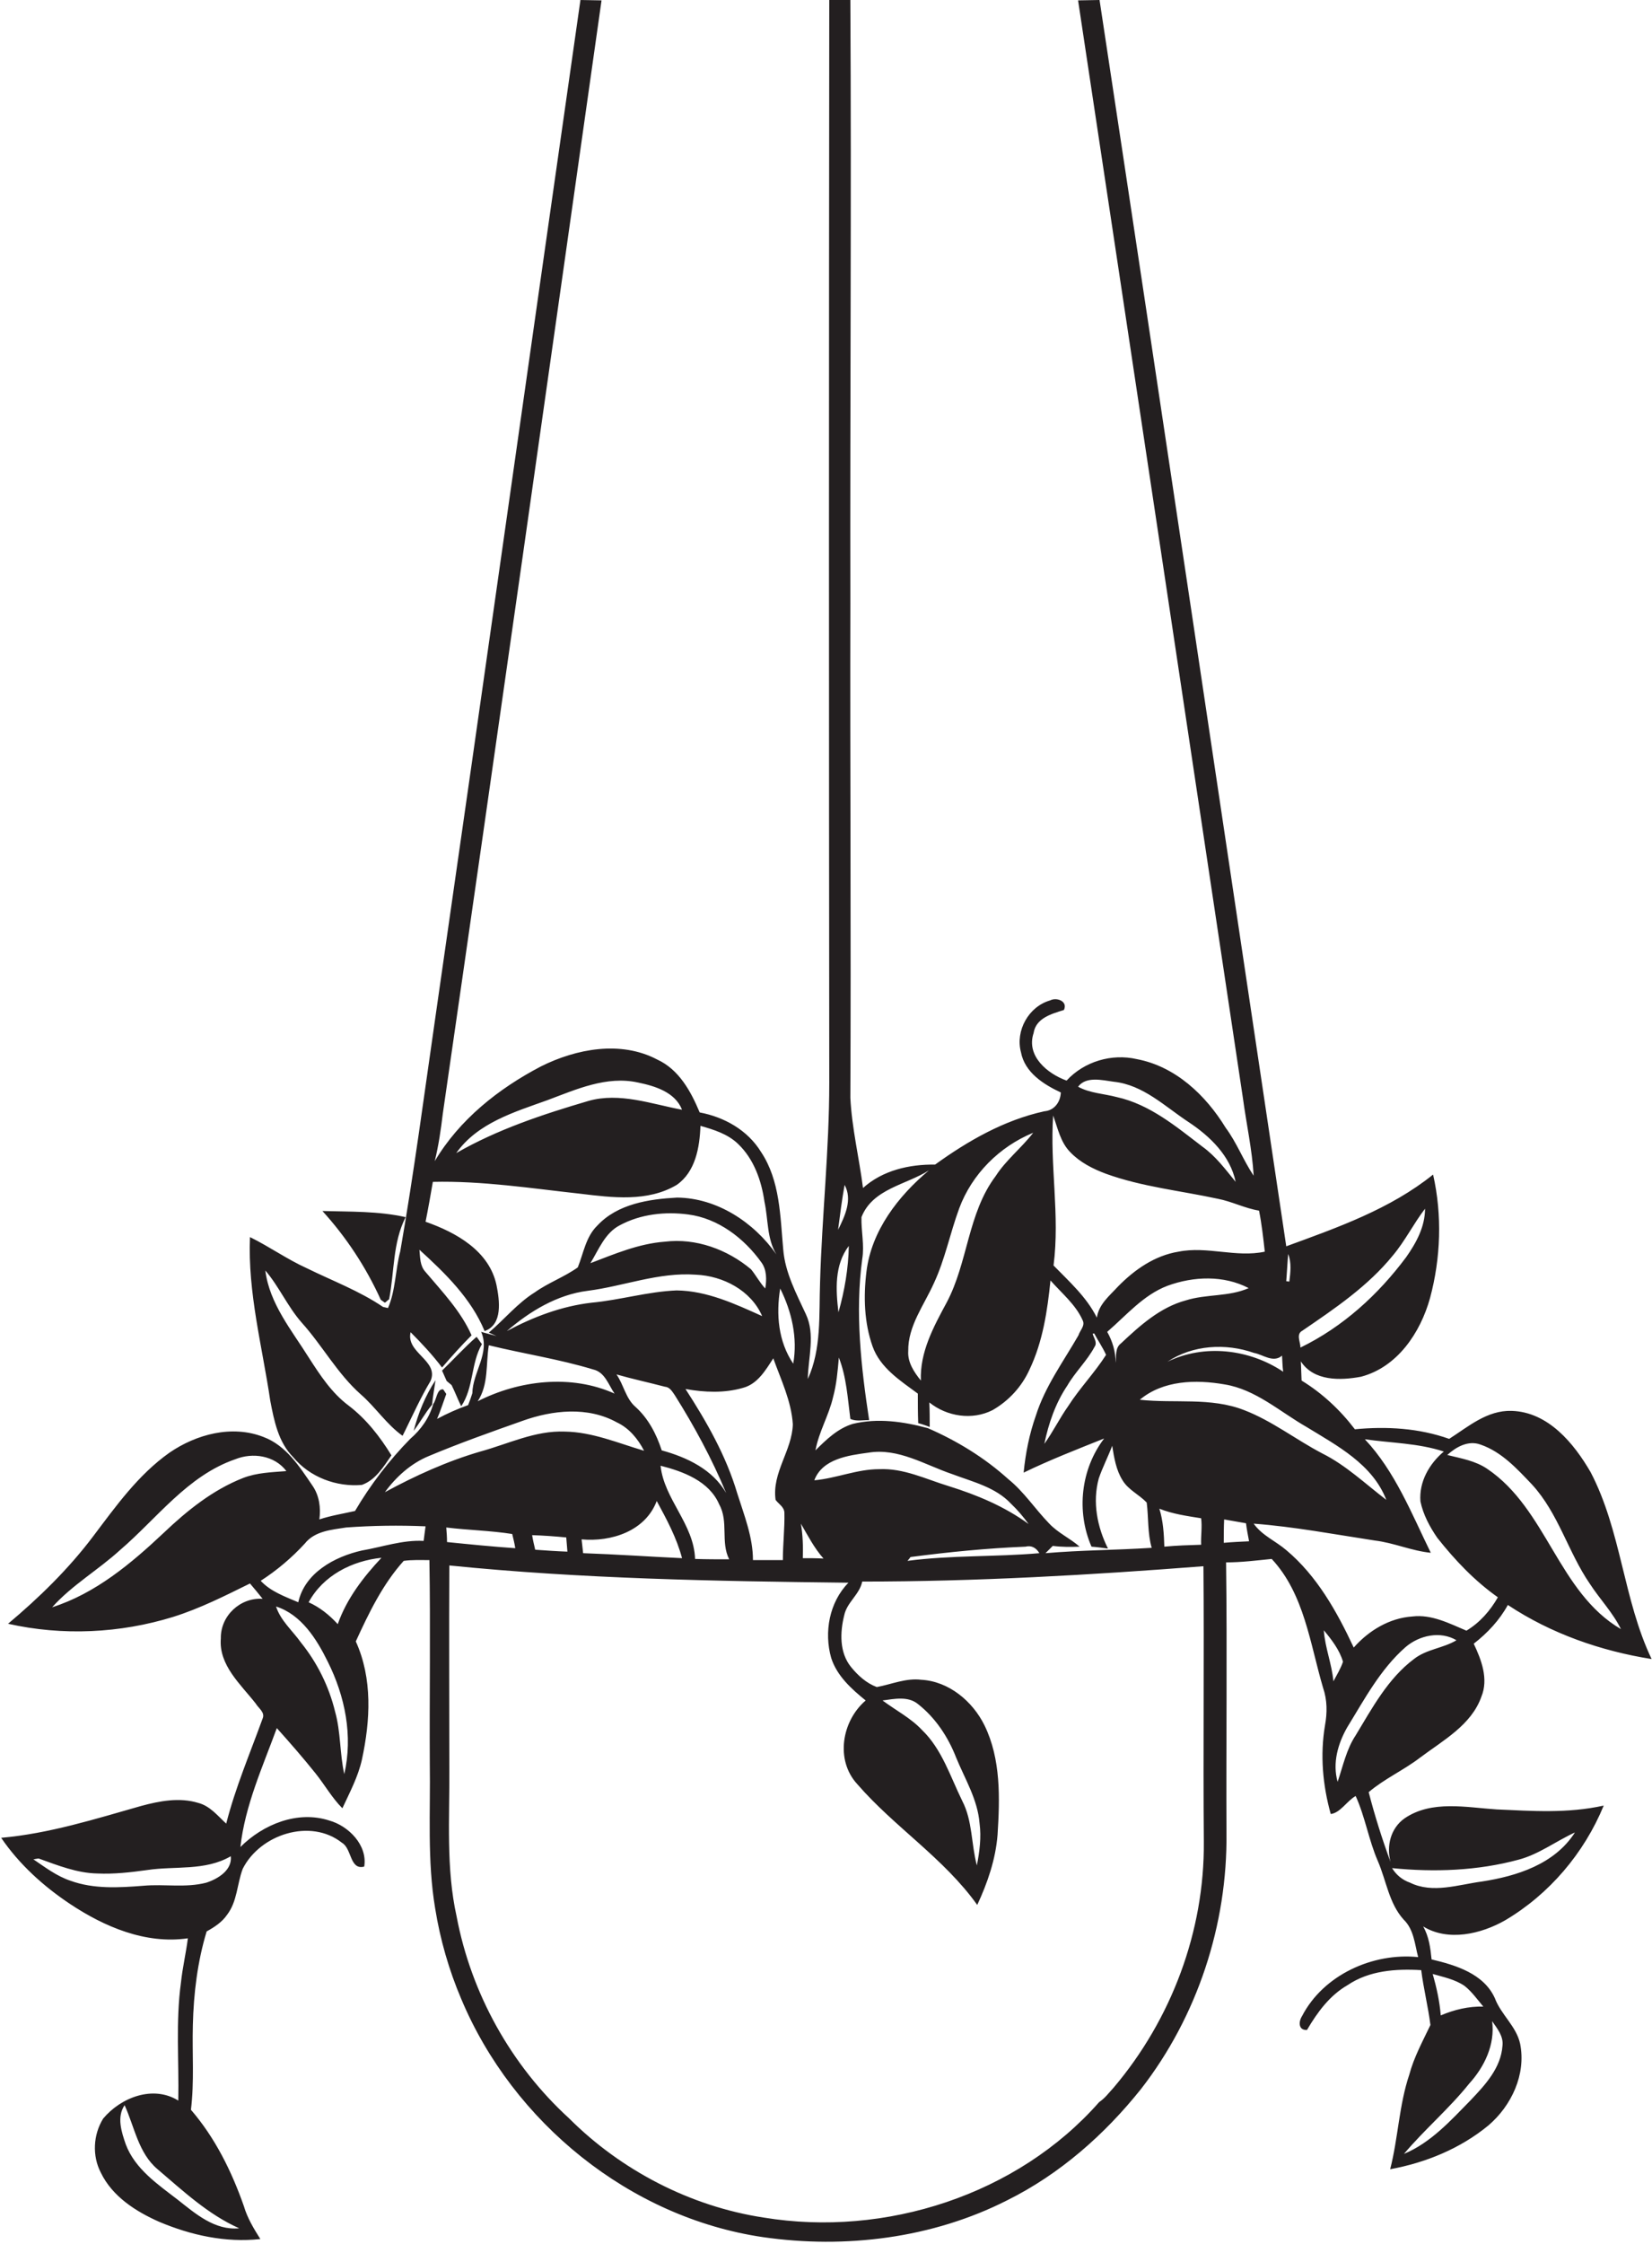
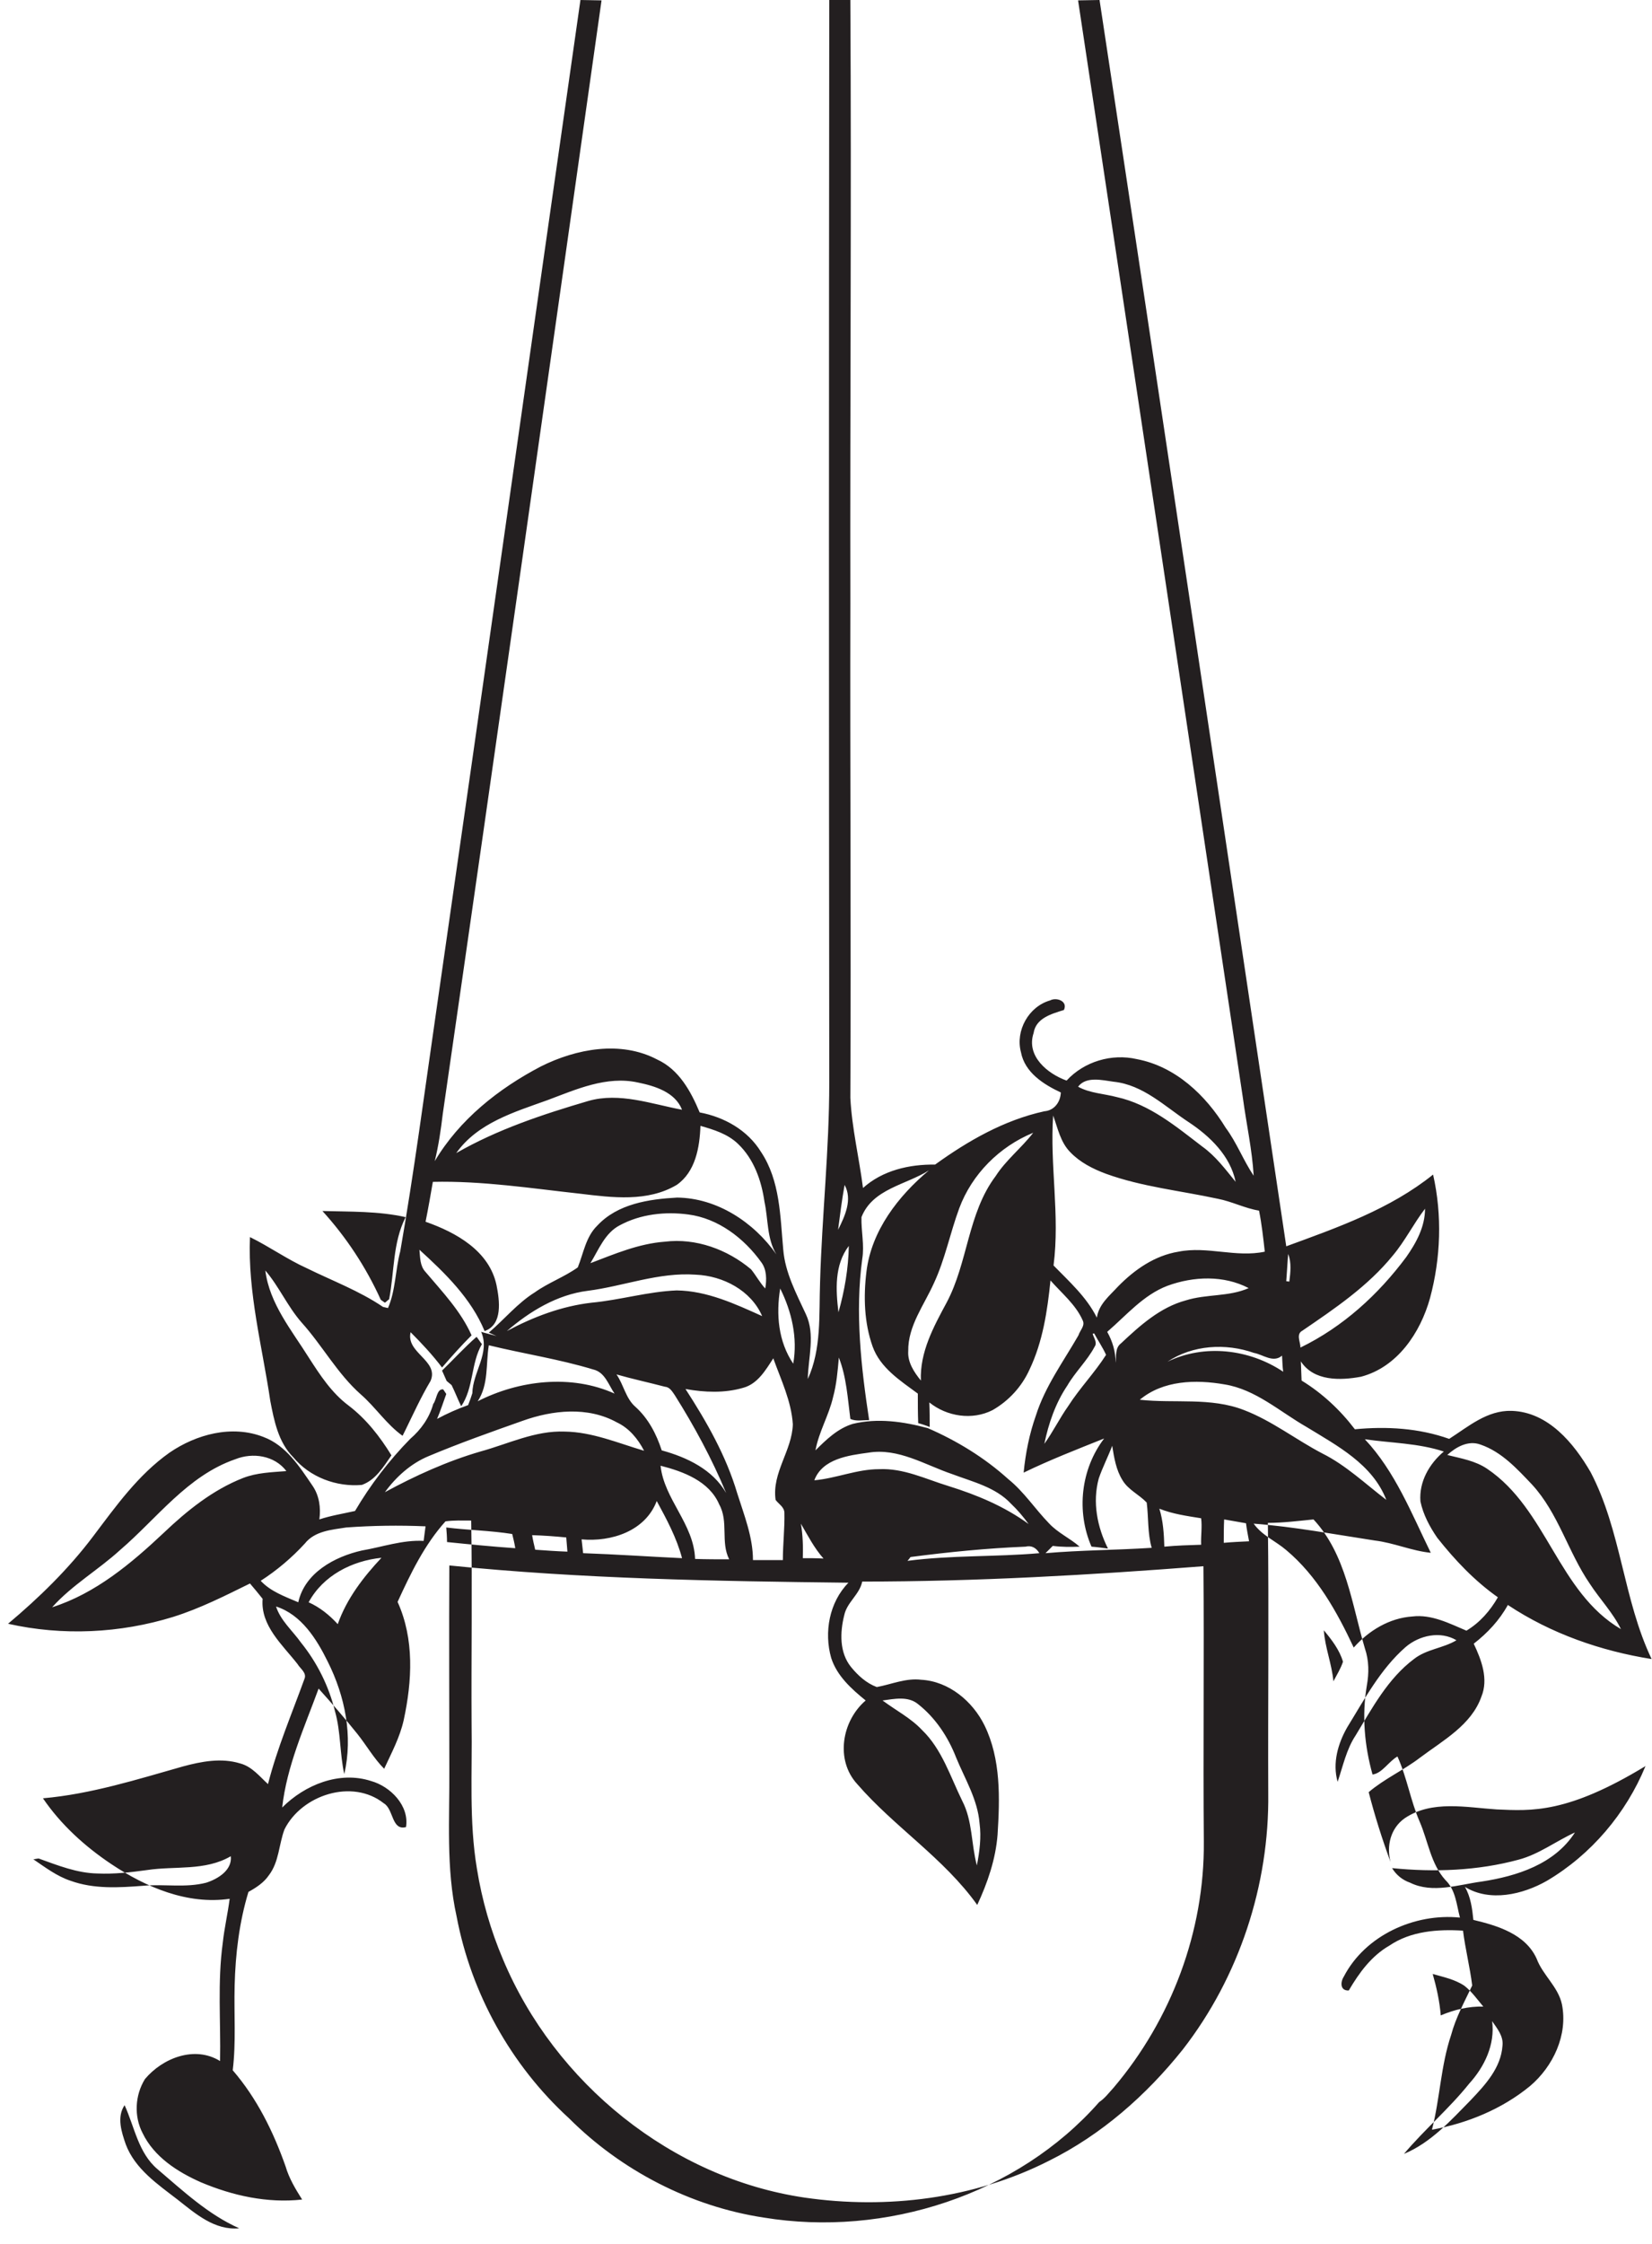
<svg xmlns="http://www.w3.org/2000/svg" version="1.1" id="Layer_1" x="0px" y="0px" viewBox="0 0 430.9 585" enable-background="new 0 0 430.9 585" xml:space="preserve">
  <g>
-     <path fill="#231F20" d="M390.4,471.7c-7.9-0.5-16.9-2.5-24,2.3c-3.7,2.6-4.8,7.2-3.7,11.4c-2.2-6-4.1-12-5.7-18.2   c4.1-3.5,9.1-5.7,13.4-9c6-4.5,13.4-8.5,16-15.9c1.9-4.6,0-9.6-2-13.8c3.6-2.8,6.7-6.1,8.9-10.1c11.3,7.5,24.3,12,37.5,14.1   c-7.4-15.5-7.9-33.4-15.9-48.7c-4.4-7.6-11.1-15.7-20.6-16c-6.4-0.2-11.3,4.1-16.3,7.3c-7.9-2.8-16.3-3.3-24.6-2.5   c-3.8-5-8.5-9.4-13.9-12.7c-0.1-1.7-0.1-3.4-0.2-5c3.4,5.2,10.3,5,15.7,4c9.5-2.5,15.5-11.5,18-20.5c2.8-10.4,3.2-21.6,0.8-32.2   c-11.2,9-24.9,13.8-38.3,18.7C319.3,216.5,303.2,108.2,286.8,0c-1.9,0-3.7,0.1-5.6,0.1c14.4,95.4,28.7,190.8,43,286.2   c0.9,6.7,2.4,13.4,2.8,20.2c-2.7-4-4.4-8.6-7.3-12.5c-5.2-8.5-13.1-16-23.2-17.9c-6.5-1.5-13.7,0.6-18.3,5.6   c-5-1.8-10.6-6.4-8.6-12.4c0.6-3.9,4.7-5,7.9-6c1.1-2.3-1.9-3.4-3.6-2.5c-5.6,1.6-9.1,7.9-7.6,13.5c1,5.3,5.9,8.4,10.4,10.5   c-0.1,2.5-1.7,4.7-4.3,4.9c-10.5,2.3-19.9,7.7-28.5,13.9c-6.7-0.1-13.7,1.5-18.8,6.1c-1-7.8-2.9-15.6-3.3-23.5c0.2-43-0.1-86,0-129   c-0.1-52.4,0.3-104.8,0-157.2c-1.8,0-3.6,0-5.5,0c-0.1,94.1-0.1,188.2,0,282.3c0,17.4-1.9,34.6-2.4,52c-0.3,8.4,0.4,17.4-3.2,25.2   c0.1-5.6,2-11.6-0.5-16.9c-2.5-5.4-5.4-10.8-5.9-16.8c-0.8-8.7-0.8-18-5.8-25.5c-3.5-5.7-9.6-9.1-16-10.3   c-2.3-5.5-5.4-11.2-11.1-13.8c-9.5-5-21.1-2.8-30.3,1.8c-11.1,5.8-21.3,13.9-27.7,24.7c1-4.1,1.6-8.2,2.1-12.4   c14-96.7,27.7-193.5,41.4-290.2c-1.8,0-3.7-0.1-5.5-0.1c-12.6,88-25,176.1-37.7,264.2c-3,20.7-5.7,41.4-9.3,62   c-1.3,4.9-1.2,10.2-3.2,14.8c-0.3-0.1-1-0.2-1.3-0.3c-6.2-4.2-13.2-6.8-19.9-10.1c-5.1-2.3-9.7-5.6-14.8-8.1   c-0.6,14.5,3.2,28.5,5.3,42.7c1,5.2,2.1,10.8,6,14.7c4.3,5.2,11.3,7.8,17.9,7.2c3.6-1.3,5.6-4.7,7.7-7.7c-3-4.9-6.6-9.5-11.2-13   c-4.4-3.3-7.4-7.9-10.3-12.4c-4.5-7.2-10.3-14.1-11.4-22.8c3.6,4.2,5.8,9.4,9.5,13.6c5.4,6,9.3,13.3,15.4,18.7   c3.9,3.4,6.7,7.8,10.9,10.8l0.7-1.4c2.1-4.3,4.1-8.7,6.6-12.9c2.3-5.3-6.5-7.3-5.2-12.7c2.9,2.9,5.7,5.9,8.2,9.2   c2.5-2.9,5-5.7,7.7-8.4c-2.8-6.3-7.6-11.3-12-16.5c-1.5-1.6-1.4-3.8-1.6-5.8c6.7,6.1,13.5,12.7,17,21.2c4.8-1.7,3.9-8,3.1-12   c-1.9-8.9-10.5-13.7-18.5-16.5c0.7-3.5,1.3-6.9,1.9-10.4c12.9-0.3,25.7,1.7,38.5,3.1c8.3,1,17.5,2.2,25.1-2.3   c4.9-3.4,6-9.8,6.2-15.4c3.5,1,7.1,2.1,9.8,4.7c4.1,3.9,6.1,9.5,6.9,15.1c1,4.6,0.6,9.6,3.1,13.7c-5.9-8.4-15.5-14.7-25.9-14.8   c-7.3,0.4-15.5,1.6-20.8,7.3c-3,2.9-3.6,7.2-5.1,10.9c-3.5,2.5-7.7,4-11.2,6.5c-4.5,2.8-8,7.1-12,10.5l2,0.9   c-1.3-0.4-2.7-0.7-4-1.1c2.4,5.5-2.2,10.5-2.3,16c-0.3,1-0.7,2.1-1.1,3.1c-2.8,1-5.5,2.2-8.1,3.6c0.9-2.1,1.6-4.3,2.4-6.5   c-0.2-0.3-0.6-0.9-0.8-1.2c-1.7-0.2-1.7,2.7-2.6,3.8c-1,3.6-3.2,6.7-6,9.1c-5.5,5.6-10.4,12-14.4,18.8c-3.1,0.7-6.3,1.2-9.3,2.2   c0.4-3,0-6.2-1.8-8.8c-3.4-5-6.9-10.5-12.8-12.7c-8.2-3.2-17.5-0.7-24.5,4.1c-8.2,5.8-14,14-19.9,21.8c-6.4,8.5-14.1,16-22.2,22.8   c14.2,3.2,29.2,2.5,43.1-1.8c7-2.2,13.5-5.5,20-8.7c1.1,1.3,2.2,2.6,3.3,4c-5.8-0.4-11,4.4-10.9,10.3c-0.6,7,5.2,12,9.1,17   c0.7,1.2,2.5,2.3,1.8,3.9c-3.3,9.1-7.1,18-9.5,27.4c-2.2-2-4.2-4.6-7.3-5.4c-4.9-1.5-10.1-0.5-14.9,0.8c-12,3.4-24,7.2-36.5,8.3   c4.7,6.9,11,12.6,17.9,17.2c9,6,19.8,10.6,30.8,9c-0.5,3.9-1.4,7.7-1.8,11.5c-1.4,10.2-0.5,20.5-0.7,30.8c-6.6-4.1-15-0.8-19.6,4.7   c-2.6,4.2-2.9,9.7-0.6,14.1c3,6.2,9.1,10.1,15.2,12.8c8.3,3.5,17.3,5.5,26.4,4.5c-1.7-2.7-3.4-5.5-4.3-8.6   c-3.2-9.1-7.5-17.8-13.8-25.1c0.9-7.3,0.3-14.7,0.5-22.1c0.2-8.2,1.2-16.5,3.6-24.4c2-1.1,4-2.4,5.3-4.3c2.7-3.5,2.6-8,4.1-12   c4.5-9,17.7-13.3,25.9-6.8c2.6,1.5,2,7.2,5.8,6.2c0.9-5.6-4.1-10.6-9.1-12c-8.3-2.7-17.3,1-23.2,6.9c1.2-10.8,5.8-20.9,9.5-31   c3.5,3.9,6.9,7.8,10.1,11.8c2.4,3,4.3,6.4,7,9.1c1.9-4.1,4.1-8.2,5.1-12.7c2.2-10.2,2.8-21.1-1.6-30.8c3.4-7.4,7-14.9,12.5-21   c2.2-0.3,4.5-0.2,6.7-0.2c0.3,17.7,0,35.4,0.1,53c0.2,12.6-0.7,25.3,1.4,37.8c1.3,8.1,3.6,16.1,6.8,23.6c13.5,32.2,44,57,78.7,62.1   c21.5,3.1,44.2,0.3,63.7-9.6c13.7-6.8,25.4-17.1,34.9-29c14.7-18.9,22.6-42.9,22.3-66.8c-0.1-23.5,0.2-47-0.1-70.5   c4,0,7.9-0.5,11.9-0.9c8.5,9.1,10,22.1,13.4,33.6c1.1,3.2,1.1,6.5,0.5,9.8c-1.3,7.7-0.6,15.6,1.5,23.1c2.5-0.3,4.2-3.4,6.5-4.7   c2.5,5.5,3.4,11.5,5.8,17c2.2,5.1,2.9,11,6.7,15.2c2.7,2.6,2.9,6.4,3.8,9.8c-11.8-1.2-24.7,4.6-30.3,15.4c-0.9,1.4-1,3.7,1.3,3.6   c2.7-4.6,5.9-9,10.6-11.7c5.6-3.8,12.6-4.3,19.2-3.9c0.6,4.8,1.8,9.5,2.4,14.3c-2,4.2-4.3,8.4-5.5,12.9c-2.7,8-2.9,16.5-5,24.7   c9.3-1.7,18.3-5.4,25.6-11.4c6-5.1,9.9-13.3,8.3-21.3c-1-4.6-5-7.6-6.6-11.9c-2.9-6.4-10.2-8.6-16.5-10.1c-0.3-3-0.7-6-2.2-8.6   c6.5,4,15.1,2,21.4-1.6c11.5-6.8,20.6-17.5,25.7-29.9C408.8,472.8,399.5,472.1,390.4,471.7z M153.5,287   c-11.9,3.5-23.7,7.4-34.5,13.6c5.6-7.9,15.2-10.7,23.8-13.8c7.5-2.8,15.4-6.4,23.6-4.6c4.4,0.9,9.7,2.5,11.5,7.1   C169.9,287.8,161.6,284.7,153.5,287z M62.4,580.9c-6.4,0.6-11.4-3.8-16.1-7.5c-5.2-4-11.1-8-13.5-14.4c-1.1-3.2-2.4-7.1-0.3-10.2   c2.6,5.7,3.6,12.5,8.6,16.7C47.8,571.2,54.3,577.3,62.4,580.9z M53.8,490.8c-5.4,1.4-10.9,0.3-16.4,0.8c-6.4,0.5-12.9,0.9-19-1.3   c-3.6-1.2-6.6-3.5-9.7-5.6c0.3,0,1-0.2,1.4-0.2c5,1.8,10,3.8,15.3,3.9c4.3,0.2,8.7-0.3,13-0.9c7.3-1.1,15.1,0.3,21.8-3.6   C60.6,487.5,56.9,489.8,53.8,490.8z M386.2,376.6c5.5,1.9,9.5,6.3,13.4,10.4c6.9,7.5,9.4,17.6,15.1,25.9c2.6,4,6,7.5,8.1,11.8   c-16.4-9.6-19.3-31.3-34.9-41.8c-3.1-2.1-6.8-2.7-10.4-3.6C379.8,377.2,383,375.4,386.2,376.6z M339.7,346.9   c8.5-5.8,17.1-11.6,23.6-19.6c3.2-3.8,5.4-8.3,8.4-12.2c0,4.7-2.3,8.9-4.9,12.6c-7.3,9.8-16.5,18.2-27.6,23.6   C339.2,349.8,338,347.8,339.7,346.9z M336,326.9c0.9,2.3,0.6,4.8,0.3,7.2l-0.8-0.1C335.7,331.6,335.8,329.2,336,326.9z M340.8,372   c8,4.9,17.2,9.7,20.8,19c-5.5-4.2-10.5-9-16.7-12.1c-6.9-3.6-13.1-8.5-20.4-11.3c-8.7-3.4-18.2-1.7-27.2-2.7   c6.1-5.1,14.6-5.3,22.1-4C327.5,362.2,333.8,368,340.8,372z M313.3,402.7c-3.2,0.1-6.5,0.2-9.6,0.5c-0.1-3.3-0.3-6.7-1.3-9.9   c3.5,1.4,7.2,1.9,10.9,2.5C313.6,398.1,313.2,400.4,313.3,402.7z M334.4,353.4c0.1,1.4,0.1,2.8,0.3,4.2c-8.8-5.9-20.6-7.3-30.2-2.6   c6.6-4.4,15.2-4.9,22.6-2.3C329.4,353.1,332.1,355.4,334.4,353.4z M292.4,350.2c-1.6,1.2-1.2,3.3-1.4,5.1c0-2.9-0.8-5.6-2.2-8.1   c5-4.3,9.4-9.6,15.7-12c6.8-2.5,14.7-2.8,21.2,0.6c-5.2,2.3-11,1.5-16.4,3.2C302.6,340.8,297.3,345.6,292.4,350.2z M290.5,282   c7.7,0.8,13.4,6.5,19.5,10.5c5.6,3.7,10.9,8.8,12.3,15.6c-2.7-3.3-5.2-6.7-8.7-9.2c-6.8-5.2-13.7-11-22.3-12.9   c-3.4-0.9-7-1-10.1-2.7C283.3,280.5,287.5,281.6,290.5,282z M274.7,290.8c1.2,3.3,1.9,7,4.5,9.6c2.5,2.6,5.8,4.3,9.3,5.6   c9.4,3.4,19.4,4.4,29.1,6.5c3.7,0.7,7.1,2.5,10.8,3.1c0.7,3.5,1.1,7.1,1.5,10.7c-7.5,1.6-15-1.5-22.5,0c-6.2,1-11.5,4.7-15.8,9.1   c-2.2,2.4-5,4.6-5.5,8.1c-2.7-5.4-7.2-9.4-11.3-13.6C276.5,316.8,273.8,303.8,274.7,290.8z M285,347.7c0.1,0,0.3-0.1,0.4-0.1   c1,1.9,2.2,3.6,3.1,5.6c-3,4.7-6.9,8.7-9.9,13.4c-2.2,3.1-3.9,6.6-6.2,9.8c1.1-5.3,2.9-10.6,6-15.2c2.1-3.6,5.2-6.5,7.1-10.1   C286.3,350,285.3,348.8,285,347.7z M243.6,334.5c2.9-6.2,4.2-13,6.6-19.5c3.3-8.9,10.5-16.1,19.3-19.7c-3.1,4-7.1,7.1-9.8,11.3   c-7.3,9.7-7.2,22.5-12.8,33c-3.4,6.3-7,12.9-6.7,20.3c-1.8-2.2-3.5-4.8-3.3-7.7C236.8,345.7,241,340.3,243.6,334.5z M220.3,308.9   c2.1,3.8,0.1,8.1-1.7,11.7C219.1,316.7,219.6,312.8,220.3,308.9z M221.4,324.8c-0.1,5.8-1.1,11.7-2.7,17.3   C218,336.3,217.6,329.8,221.4,324.8z M217.3,364.2c0.9-3.3,1.2-6.8,1.5-10.3c2,5.1,2.3,10.6,3,16c1.5,0.7,3.3,0.3,4.9,0.3   c-2.1-13.8-3.7-28-1.8-42c0.6-3.6-0.3-7.3-0.2-10.9c2.9-7.4,11.6-8.4,17.6-12.2c-8,6.7-15,15.7-16.3,26.4   c-0.8,6.5-0.6,13.3,1.6,19.5c2,5.6,7.2,8.9,11.8,12.3c0,2.6,0,5.1,0.1,7.7c0.8,0.2,2.3,0.7,3,1c0-2.1,0-4.3-0.1-6.4   c4.6,3.7,11.2,4.7,16.5,2c4.2-2.4,7.6-6.1,9.6-10.5c3.5-7.3,4.7-15.4,5.5-23.3c2.9,3.3,6.6,6.3,8.4,10.4c0.7,1.4-0.7,2.6-1.1,3.9   c-3.9,6.8-8.7,13.3-11.1,20.9c-1.7,4.8-2.7,9.8-3.2,14.9c6.8-3.3,14-6.1,21-8.9c-6.1,8-7.3,19-3.3,28.2c1.4,0.1,2.8,0.3,4.3,0.5   c-2.8-5.6-4.1-12.1-2.4-18.3c1-2.9,2.4-5.6,3.5-8.5c0.5,3.1,1,6.3,2.7,9c1.5,2.5,4.3,3.7,6.3,5.8c0.5,3.9,0.2,8,1.3,11.8   c-9.2,0.6-18.5,0.6-27.7,1.4c0.6-0.6,1.3-1.3,1.9-1.9c2.3,0.3,4.7,0.3,7,0.2c-2.5-2.2-5.7-3.6-8-6.1c-3.6-3.7-6.5-8.2-10.6-11.5   c-6.2-5.6-13.4-10-21-13.3c-6.3-1.7-13.1-2.7-19.6-1.1c-3.9,1.2-6.9,4.1-9.7,6.9C213.6,373.2,216.2,369,217.3,364.2z M271.1,404.9   c-11.4,1-23,0.5-34.4,2c0.2-0.2,0.6-0.7,0.8-1c10-1.3,20-2.3,30-2.7C269,402.8,270.3,403.5,271.1,404.9z M226.5,378.7   c7.8-1.3,14.8,3.2,21.9,5.6c5.3,2,11.3,3.4,15.3,7.7c1.7,1.6,3.2,3.4,4.6,5.3c-6.3-4.6-13.5-7.6-20.9-9.9   c-5.9-1.8-11.7-4.7-18.1-4.4c-5.8,0-11.2,2.4-16.9,2.9C214.5,380.3,221.3,379.4,226.5,378.7z M214.8,406.3   c-1.8-0.1-3.6-0.1-5.4-0.1c0.1-3,0-6.1-0.5-9C210.7,400.3,212.4,403.6,214.8,406.3z M203.5,335.9c3,6,4.6,12.9,3.4,19.6   C203,349.7,202.4,342.7,203.5,335.9z M206.8,371.3c-0.2,6.9-5.5,12.6-4.5,19.7c0.8,1.1,2.2,1.8,2.3,3.3c0.1,4.1-0.4,8.2-0.4,12.4   c-2.6,0-5.2,0-7.8,0c0-6-2.3-11.7-4.1-17.4c-2.9-9.8-8-18.7-13.5-27.2c5,0.9,10.2,1.1,15-0.3c3.8-1,5.9-4.6,7.9-7.7   C203.7,359.7,206.4,365.2,206.8,371.3z M171.3,391.3c2.6,4.8,5.2,9.6,6.6,14.9c-8.6-0.4-17.2-1-25.8-1.3c-0.1-1.2-0.3-2.4-0.4-3.6   C159.4,402,168.3,399.2,171.3,391.3z M165.8,366.8c-2.6-2.2-3.1-5.8-5-8.5c4.2,1.2,8.4,2.1,12.6,3.2c1.3,0.1,1.9,1.2,2.6,2.2   c5.1,8.1,9.7,16.6,13.4,25.5c-3.5-6.1-10.2-9.3-16.8-11.1C171.2,373.8,169.1,369.8,165.8,366.8z M172.3,382.1   c5.9,1.5,12.7,4,15.3,10.1c2.5,4.5,0.3,9.8,2.6,14.3c-3,0-6,0-8.9-0.1C181,397.3,173.2,390.8,172.3,382.1z M161.7,319.4   c5.4-2.9,11.8-3.6,17.8-2.8c7.8,1,14.6,6.2,19.1,12.5c1.4,1.9,1.4,4.5,1,6.8c-1.4-1.5-2.4-3.4-3.7-5c-6.2-5.2-14.4-8.2-22.5-7.2   c-6.8,0.5-13.1,3.2-19.4,5.6C156.2,325.7,157.8,321.4,161.7,319.4z M153.3,336.5c9.4-1.2,18.5-4.9,28.2-4.2   c7.1,0.3,14.4,4.1,17.3,10.8c-7.1-3.2-14.4-6.6-22.3-6.7c-7.5,0.3-14.7,2.5-22.2,3.2c-7.8,0.9-15.2,3.7-22.1,7.4   C138.1,341.9,145.3,337.5,153.3,336.5z M127.5,350.7c9,2.2,18.3,3.6,27.2,6.3c3.1,0.7,4,4,5.6,6.3c-11.3-5.1-24.9-3.5-35.7,2   C127.5,360.9,126.7,355.5,127.5,350.7z M63.4,385.3c-7.9,3.1-14.6,8.5-20.7,14.3c-8.5,8-17.8,15.8-29.1,19.4   c5.2-5.8,12-9.7,17.7-14.9c9.7-8.3,17.6-19.4,30.1-23.7c4.5-1.8,10.2-1,13.3,3.1C70.9,383.8,67,383.9,63.4,385.3z M89.8,462.5   c-1.2-5.4-0.9-11-2.4-16.3c-1.6-6.6-4.7-12.8-8.9-18c-2.2-3.1-5.3-5.7-6.5-9.4c6.6,2.1,10.6,8.5,13.5,14.4   C90,442.2,92.1,452.5,89.8,462.5z M88.1,423.4c-2.2-2.4-4.7-4.4-7.6-5.7c3.8-7,11.3-10.8,19-11.6C94.8,411.1,90.4,416.8,88.1,423.4   z M110.5,401.7c-5.5-0.3-10.8,1.6-16.1,2.5c-7.1,1.6-14.9,5.8-16.6,13.5c-3.5-1.5-7.2-2.8-9.8-5.6c4.2-2.7,8.1-6,11.5-9.7   c2.6-3.3,7-3.6,10.8-4.2c6.9-0.5,13.8-0.6,20.7-0.3C110.9,398.8,110.6,400.7,110.5,401.7z M100.4,389c2.9-4,6.8-7.5,11.4-9.4   c8.1-3.4,16.3-6.3,24.5-9.2c7.8-2.8,17-3.8,24.6,0.4c3.2,1.5,5.5,4.3,7.1,7.4c-6.8-2-13.5-4.9-20.7-5c-7.7-0.3-14.7,3.2-22,5.2   C116.7,380.9,108.3,384.7,100.4,389z M148,404.5c-2.8-0.1-5.6-0.3-8.4-0.5c-0.3-1.3-0.6-2.5-0.8-3.8c3,0.1,5.9,0.3,8.9,0.6   C147.8,402,147.9,403.2,148,404.5z M116.4,398.2c5.7,0.7,11.5,0.8,17.2,1.7c0.3,1.2,0.6,2.4,0.8,3.7c-5.9-0.4-11.9-1-17.8-1.6   C116.6,400.7,116.5,399.4,116.4,398.2z M290.5,544.2c-1.2,1.3-2.3,2.8-3.8,3.8c-21.3,24.2-55.8,35.3-87.5,30.1   c-19.1-2.9-37.2-12.3-50.8-25.9c-15.1-13.8-25.5-32.5-29.3-52.6c-2.8-12.6-1.8-25.6-1.9-38.4c0-17.7-0.1-35.4,0-53.1   c34.6,3.5,69.4,4.1,104.1,4.5c-5,5.1-6.4,12.9-4.5,19.6c1.5,4.7,5.3,8.1,9,11.1c-6.2,5.3-8,15.5-2.2,21.8   c9.7,11.2,22.6,19.3,31.3,31.5c2.7-5.8,4.8-11.9,5.3-18.3c0.6-9.5,0.9-19.7-3.4-28.5c-3.1-6.3-9.3-11.5-16.5-11.9   c-4-0.5-7.8,1.2-11.6,1.9c-2.7-1-4.9-3-6.7-5.2c-3.1-3.8-2.9-9.1-1.8-13.5c0.7-3.4,4-5.4,4.7-8.8c29.7,0,59.4-1.7,89-4   c0.2,23.9-0.1,47.9,0.1,71.8C314.2,503.5,305.5,526.5,290.5,544.2z M230.2,443.3c3-0.4,6.6-1.2,9.2,0.9c4.6,3.6,7.9,8.6,10,14   c2.3,5.6,5.6,10.9,6.1,17.1c0.5,3.7,0,7.4-0.7,11c-1.5-5.6-1.1-11.6-3.8-16.8c-3.1-6.3-5.3-13.5-10.5-18.5   C237.6,447.9,233.7,445.9,230.2,443.3z M319.2,402.2c0-2,0-4,0.1-6.1c1.9,0.3,3.8,0.7,5.7,1c0.2,1.6,0.5,3.1,0.8,4.7   C323.6,401.9,321.4,402,319.2,402.2z M335.5,404.1c-2.8-2.4-6.3-3.8-8.5-6.9c10.6,0.8,21.1,2.8,31.6,4.4c5,0.6,9.6,2.7,14.6,3.2   c-5-10.2-9.3-21.2-17.2-29.6c6.9,1,13.9,1,20.6,3.2c-3.8,3.2-6.5,7.9-6.1,13c0.7,3.4,2.4,6.6,4.4,9.5c4.6,5.8,9.7,11.2,15.8,15.5   c-2,3.5-4.7,6.6-8.2,8.7c-4.5-1.9-9.1-4.3-14.1-3.7c-6,0.4-11.4,3.7-15.3,8.1C348.7,420.1,343.5,410.8,335.5,404.1z M345.3,425   c2,2.4,4.1,5.1,5,8.2c-0.6,1.8-1.6,3.4-2.5,5.1C347.4,433.8,345.6,429.5,345.3,425z M348.9,464.5c-1.4-4.9,0.1-10,2.5-14.2   c4.5-7.3,8.6-15.1,15.2-20.9c3.6-3.1,9.1-4.3,13.3-1.8c-3.5,2.1-7.8,2.3-11.1,4.9c-6.8,5.1-10.9,12.8-15.2,19.9   C351.2,456,350.3,460.4,348.9,464.5z M382,517.7c1.9,1.5,3.3,3.5,4.9,5.4c-3.8-0.1-7.6,0.8-11.1,2.3c-0.3-3.7-1.1-7.3-2.1-10.8   C376.5,515.4,379.5,516,382,517.7z M383.2,543.2c4-4.4,6.8-10.2,6-16.3c1.3,1.9,3,3.9,2.7,6.4c-0.4,5.8-4.5,10.2-8.3,14.2   c-5.2,5.3-10.4,11.1-17.4,14C371.6,555.1,378,549.7,383.2,543.2z M386.5,490.5c-6.1,0.8-12.8,3.2-18.7,0.3c-2-0.7-3.6-2-4.7-3.8   c11,1.1,22.3,0.7,33-2.2c5.3-1.4,9.7-4.8,14.7-7.1C405.5,486,395.6,489.1,386.5,490.5z" />
+     <path fill="#231F20" d="M390.4,471.7c-7.9-0.5-16.9-2.5-24,2.3c-3.7,2.6-4.8,7.2-3.7,11.4c-2.2-6-4.1-12-5.7-18.2   c4.1-3.5,9.1-5.7,13.4-9c6-4.5,13.4-8.5,16-15.9c1.9-4.6,0-9.6-2-13.8c3.6-2.8,6.7-6.1,8.9-10.1c11.3,7.5,24.3,12,37.5,14.1   c-7.4-15.5-7.9-33.4-15.9-48.7c-4.4-7.6-11.1-15.7-20.6-16c-6.4-0.2-11.3,4.1-16.3,7.3c-7.9-2.8-16.3-3.3-24.6-2.5   c-3.8-5-8.5-9.4-13.9-12.7c-0.1-1.7-0.1-3.4-0.2-5c3.4,5.2,10.3,5,15.7,4c9.5-2.5,15.5-11.5,18-20.5c2.8-10.4,3.2-21.6,0.8-32.2   c-11.2,9-24.9,13.8-38.3,18.7C319.3,216.5,303.2,108.2,286.8,0c-1.9,0-3.7,0.1-5.6,0.1c14.4,95.4,28.7,190.8,43,286.2   c0.9,6.7,2.4,13.4,2.8,20.2c-2.7-4-4.4-8.6-7.3-12.5c-5.2-8.5-13.1-16-23.2-17.9c-6.5-1.5-13.7,0.6-18.3,5.6   c-5-1.8-10.6-6.4-8.6-12.4c0.6-3.9,4.7-5,7.9-6c1.1-2.3-1.9-3.4-3.6-2.5c-5.6,1.6-9.1,7.9-7.6,13.5c1,5.3,5.9,8.4,10.4,10.5   c-0.1,2.5-1.7,4.7-4.3,4.9c-10.5,2.3-19.9,7.7-28.5,13.9c-6.7-0.1-13.7,1.5-18.8,6.1c-1-7.8-2.9-15.6-3.3-23.5c0.2-43-0.1-86,0-129   c-0.1-52.4,0.3-104.8,0-157.2c-1.8,0-3.6,0-5.5,0c-0.1,94.1-0.1,188.2,0,282.3c0,17.4-1.9,34.6-2.4,52c-0.3,8.4,0.4,17.4-3.2,25.2   c0.1-5.6,2-11.6-0.5-16.9c-2.5-5.4-5.4-10.8-5.9-16.8c-0.8-8.7-0.8-18-5.8-25.5c-3.5-5.7-9.6-9.1-16-10.3   c-2.3-5.5-5.4-11.2-11.1-13.8c-9.5-5-21.1-2.8-30.3,1.8c-11.1,5.8-21.3,13.9-27.7,24.7c1-4.1,1.6-8.2,2.1-12.4   c14-96.7,27.7-193.5,41.4-290.2c-1.8,0-3.7-0.1-5.5-0.1c-12.6,88-25,176.1-37.7,264.2c-3,20.7-5.7,41.4-9.3,62   c-1.3,4.9-1.2,10.2-3.2,14.8c-0.3-0.1-1-0.2-1.3-0.3c-6.2-4.2-13.2-6.8-19.9-10.1c-5.1-2.3-9.7-5.6-14.8-8.1   c-0.6,14.5,3.2,28.5,5.3,42.7c1,5.2,2.1,10.8,6,14.7c4.3,5.2,11.3,7.8,17.9,7.2c3.6-1.3,5.6-4.7,7.7-7.7c-3-4.9-6.6-9.5-11.2-13   c-4.4-3.3-7.4-7.9-10.3-12.4c-4.5-7.2-10.3-14.1-11.4-22.8c3.6,4.2,5.8,9.4,9.5,13.6c5.4,6,9.3,13.3,15.4,18.7   c3.9,3.4,6.7,7.8,10.9,10.8l0.7-1.4c2.1-4.3,4.1-8.7,6.6-12.9c2.3-5.3-6.5-7.3-5.2-12.7c2.9,2.9,5.7,5.9,8.2,9.2   c2.5-2.9,5-5.7,7.7-8.4c-2.8-6.3-7.6-11.3-12-16.5c-1.5-1.6-1.4-3.8-1.6-5.8c6.7,6.1,13.5,12.7,17,21.2c4.8-1.7,3.9-8,3.1-12   c-1.9-8.9-10.5-13.7-18.5-16.5c0.7-3.5,1.3-6.9,1.9-10.4c12.9-0.3,25.7,1.7,38.5,3.1c8.3,1,17.5,2.2,25.1-2.3   c4.9-3.4,6-9.8,6.2-15.4c3.5,1,7.1,2.1,9.8,4.7c4.1,3.9,6.1,9.5,6.9,15.1c1,4.6,0.6,9.6,3.1,13.7c-5.9-8.4-15.5-14.7-25.9-14.8   c-7.3,0.4-15.5,1.6-20.8,7.3c-3,2.9-3.6,7.2-5.1,10.9c-3.5,2.5-7.7,4-11.2,6.5c-4.5,2.8-8,7.1-12,10.5l2,0.9   c-1.3-0.4-2.7-0.7-4-1.1c2.4,5.5-2.2,10.5-2.3,16c-0.3,1-0.7,2.1-1.1,3.1c-2.8,1-5.5,2.2-8.1,3.6c0.9-2.1,1.6-4.3,2.4-6.5   c-0.2-0.3-0.6-0.9-0.8-1.2c-1.7-0.2-1.7,2.7-2.6,3.8c-1,3.6-3.2,6.7-6,9.1c-5.5,5.6-10.4,12-14.4,18.8c-3.1,0.7-6.3,1.2-9.3,2.2   c0.4-3,0-6.2-1.8-8.8c-3.4-5-6.9-10.5-12.8-12.7c-8.2-3.2-17.5-0.7-24.5,4.1c-8.2,5.8-14,14-19.9,21.8c-6.4,8.5-14.1,16-22.2,22.8   c14.2,3.2,29.2,2.5,43.1-1.8c7-2.2,13.5-5.5,20-8.7c1.1,1.3,2.2,2.6,3.3,4c-0.6,7,5.2,12,9.1,17   c0.7,1.2,2.5,2.3,1.8,3.9c-3.3,9.1-7.1,18-9.5,27.4c-2.2-2-4.2-4.6-7.3-5.4c-4.9-1.5-10.1-0.5-14.9,0.8c-12,3.4-24,7.2-36.5,8.3   c4.7,6.9,11,12.6,17.9,17.2c9,6,19.8,10.6,30.8,9c-0.5,3.9-1.4,7.7-1.8,11.5c-1.4,10.2-0.5,20.5-0.7,30.8c-6.6-4.1-15-0.8-19.6,4.7   c-2.6,4.2-2.9,9.7-0.6,14.1c3,6.2,9.1,10.1,15.2,12.8c8.3,3.5,17.3,5.5,26.4,4.5c-1.7-2.7-3.4-5.5-4.3-8.6   c-3.2-9.1-7.5-17.8-13.8-25.1c0.9-7.3,0.3-14.7,0.5-22.1c0.2-8.2,1.2-16.5,3.6-24.4c2-1.1,4-2.4,5.3-4.3c2.7-3.5,2.6-8,4.1-12   c4.5-9,17.7-13.3,25.9-6.8c2.6,1.5,2,7.2,5.8,6.2c0.9-5.6-4.1-10.6-9.1-12c-8.3-2.7-17.3,1-23.2,6.9c1.2-10.8,5.8-20.9,9.5-31   c3.5,3.9,6.9,7.8,10.1,11.8c2.4,3,4.3,6.4,7,9.1c1.9-4.1,4.1-8.2,5.1-12.7c2.2-10.2,2.8-21.1-1.6-30.8c3.4-7.4,7-14.9,12.5-21   c2.2-0.3,4.5-0.2,6.7-0.2c0.3,17.7,0,35.4,0.1,53c0.2,12.6-0.7,25.3,1.4,37.8c1.3,8.1,3.6,16.1,6.8,23.6c13.5,32.2,44,57,78.7,62.1   c21.5,3.1,44.2,0.3,63.7-9.6c13.7-6.8,25.4-17.1,34.9-29c14.7-18.9,22.6-42.9,22.3-66.8c-0.1-23.5,0.2-47-0.1-70.5   c4,0,7.9-0.5,11.9-0.9c8.5,9.1,10,22.1,13.4,33.6c1.1,3.2,1.1,6.5,0.5,9.8c-1.3,7.7-0.6,15.6,1.5,23.1c2.5-0.3,4.2-3.4,6.5-4.7   c2.5,5.5,3.4,11.5,5.8,17c2.2,5.1,2.9,11,6.7,15.2c2.7,2.6,2.9,6.4,3.8,9.8c-11.8-1.2-24.7,4.6-30.3,15.4c-0.9,1.4-1,3.7,1.3,3.6   c2.7-4.6,5.9-9,10.6-11.7c5.6-3.8,12.6-4.3,19.2-3.9c0.6,4.8,1.8,9.5,2.4,14.3c-2,4.2-4.3,8.4-5.5,12.9c-2.7,8-2.9,16.5-5,24.7   c9.3-1.7,18.3-5.4,25.6-11.4c6-5.1,9.9-13.3,8.3-21.3c-1-4.6-5-7.6-6.6-11.9c-2.9-6.4-10.2-8.6-16.5-10.1c-0.3-3-0.7-6-2.2-8.6   c6.5,4,15.1,2,21.4-1.6c11.5-6.8,20.6-17.5,25.7-29.9C408.8,472.8,399.5,472.1,390.4,471.7z M153.5,287   c-11.9,3.5-23.7,7.4-34.5,13.6c5.6-7.9,15.2-10.7,23.8-13.8c7.5-2.8,15.4-6.4,23.6-4.6c4.4,0.9,9.7,2.5,11.5,7.1   C169.9,287.8,161.6,284.7,153.5,287z M62.4,580.9c-6.4,0.6-11.4-3.8-16.1-7.5c-5.2-4-11.1-8-13.5-14.4c-1.1-3.2-2.4-7.1-0.3-10.2   c2.6,5.7,3.6,12.5,8.6,16.7C47.8,571.2,54.3,577.3,62.4,580.9z M53.8,490.8c-5.4,1.4-10.9,0.3-16.4,0.8c-6.4,0.5-12.9,0.9-19-1.3   c-3.6-1.2-6.6-3.5-9.7-5.6c0.3,0,1-0.2,1.4-0.2c5,1.8,10,3.8,15.3,3.9c4.3,0.2,8.7-0.3,13-0.9c7.3-1.1,15.1,0.3,21.8-3.6   C60.6,487.5,56.9,489.8,53.8,490.8z M386.2,376.6c5.5,1.9,9.5,6.3,13.4,10.4c6.9,7.5,9.4,17.6,15.1,25.9c2.6,4,6,7.5,8.1,11.8   c-16.4-9.6-19.3-31.3-34.9-41.8c-3.1-2.1-6.8-2.7-10.4-3.6C379.8,377.2,383,375.4,386.2,376.6z M339.7,346.9   c8.5-5.8,17.1-11.6,23.6-19.6c3.2-3.8,5.4-8.3,8.4-12.2c0,4.7-2.3,8.9-4.9,12.6c-7.3,9.8-16.5,18.2-27.6,23.6   C339.2,349.8,338,347.8,339.7,346.9z M336,326.9c0.9,2.3,0.6,4.8,0.3,7.2l-0.8-0.1C335.7,331.6,335.8,329.2,336,326.9z M340.8,372   c8,4.9,17.2,9.7,20.8,19c-5.5-4.2-10.5-9-16.7-12.1c-6.9-3.6-13.1-8.5-20.4-11.3c-8.7-3.4-18.2-1.7-27.2-2.7   c6.1-5.1,14.6-5.3,22.1-4C327.5,362.2,333.8,368,340.8,372z M313.3,402.7c-3.2,0.1-6.5,0.2-9.6,0.5c-0.1-3.3-0.3-6.7-1.3-9.9   c3.5,1.4,7.2,1.9,10.9,2.5C313.6,398.1,313.2,400.4,313.3,402.7z M334.4,353.4c0.1,1.4,0.1,2.8,0.3,4.2c-8.8-5.9-20.6-7.3-30.2-2.6   c6.6-4.4,15.2-4.9,22.6-2.3C329.4,353.1,332.1,355.4,334.4,353.4z M292.4,350.2c-1.6,1.2-1.2,3.3-1.4,5.1c0-2.9-0.8-5.6-2.2-8.1   c5-4.3,9.4-9.6,15.7-12c6.8-2.5,14.7-2.8,21.2,0.6c-5.2,2.3-11,1.5-16.4,3.2C302.6,340.8,297.3,345.6,292.4,350.2z M290.5,282   c7.7,0.8,13.4,6.5,19.5,10.5c5.6,3.7,10.9,8.8,12.3,15.6c-2.7-3.3-5.2-6.7-8.7-9.2c-6.8-5.2-13.7-11-22.3-12.9   c-3.4-0.9-7-1-10.1-2.7C283.3,280.5,287.5,281.6,290.5,282z M274.7,290.8c1.2,3.3,1.9,7,4.5,9.6c2.5,2.6,5.8,4.3,9.3,5.6   c9.4,3.4,19.4,4.4,29.1,6.5c3.7,0.7,7.1,2.5,10.8,3.1c0.7,3.5,1.1,7.1,1.5,10.7c-7.5,1.6-15-1.5-22.5,0c-6.2,1-11.5,4.7-15.8,9.1   c-2.2,2.4-5,4.6-5.5,8.1c-2.7-5.4-7.2-9.4-11.3-13.6C276.5,316.8,273.8,303.8,274.7,290.8z M285,347.7c0.1,0,0.3-0.1,0.4-0.1   c1,1.9,2.2,3.6,3.1,5.6c-3,4.7-6.9,8.7-9.9,13.4c-2.2,3.1-3.9,6.6-6.2,9.8c1.1-5.3,2.9-10.6,6-15.2c2.1-3.6,5.2-6.5,7.1-10.1   C286.3,350,285.3,348.8,285,347.7z M243.6,334.5c2.9-6.2,4.2-13,6.6-19.5c3.3-8.9,10.5-16.1,19.3-19.7c-3.1,4-7.1,7.1-9.8,11.3   c-7.3,9.7-7.2,22.5-12.8,33c-3.4,6.3-7,12.9-6.7,20.3c-1.8-2.2-3.5-4.8-3.3-7.7C236.8,345.7,241,340.3,243.6,334.5z M220.3,308.9   c2.1,3.8,0.1,8.1-1.7,11.7C219.1,316.7,219.6,312.8,220.3,308.9z M221.4,324.8c-0.1,5.8-1.1,11.7-2.7,17.3   C218,336.3,217.6,329.8,221.4,324.8z M217.3,364.2c0.9-3.3,1.2-6.8,1.5-10.3c2,5.1,2.3,10.6,3,16c1.5,0.7,3.3,0.3,4.9,0.3   c-2.1-13.8-3.7-28-1.8-42c0.6-3.6-0.3-7.3-0.2-10.9c2.9-7.4,11.6-8.4,17.6-12.2c-8,6.7-15,15.7-16.3,26.4   c-0.8,6.5-0.6,13.3,1.6,19.5c2,5.6,7.2,8.9,11.8,12.3c0,2.6,0,5.1,0.1,7.7c0.8,0.2,2.3,0.7,3,1c0-2.1,0-4.3-0.1-6.4   c4.6,3.7,11.2,4.7,16.5,2c4.2-2.4,7.6-6.1,9.6-10.5c3.5-7.3,4.7-15.4,5.5-23.3c2.9,3.3,6.6,6.3,8.4,10.4c0.7,1.4-0.7,2.6-1.1,3.9   c-3.9,6.8-8.7,13.3-11.1,20.9c-1.7,4.8-2.7,9.8-3.2,14.9c6.8-3.3,14-6.1,21-8.9c-6.1,8-7.3,19-3.3,28.2c1.4,0.1,2.8,0.3,4.3,0.5   c-2.8-5.6-4.1-12.1-2.4-18.3c1-2.9,2.4-5.6,3.5-8.5c0.5,3.1,1,6.3,2.7,9c1.5,2.5,4.3,3.7,6.3,5.8c0.5,3.9,0.2,8,1.3,11.8   c-9.2,0.6-18.5,0.6-27.7,1.4c0.6-0.6,1.3-1.3,1.9-1.9c2.3,0.3,4.7,0.3,7,0.2c-2.5-2.2-5.7-3.6-8-6.1c-3.6-3.7-6.5-8.2-10.6-11.5   c-6.2-5.6-13.4-10-21-13.3c-6.3-1.7-13.1-2.7-19.6-1.1c-3.9,1.2-6.9,4.1-9.7,6.9C213.6,373.2,216.2,369,217.3,364.2z M271.1,404.9   c-11.4,1-23,0.5-34.4,2c0.2-0.2,0.6-0.7,0.8-1c10-1.3,20-2.3,30-2.7C269,402.8,270.3,403.5,271.1,404.9z M226.5,378.7   c7.8-1.3,14.8,3.2,21.9,5.6c5.3,2,11.3,3.4,15.3,7.7c1.7,1.6,3.2,3.4,4.6,5.3c-6.3-4.6-13.5-7.6-20.9-9.9   c-5.9-1.8-11.7-4.7-18.1-4.4c-5.8,0-11.2,2.4-16.9,2.9C214.5,380.3,221.3,379.4,226.5,378.7z M214.8,406.3   c-1.8-0.1-3.6-0.1-5.4-0.1c0.1-3,0-6.1-0.5-9C210.7,400.3,212.4,403.6,214.8,406.3z M203.5,335.9c3,6,4.6,12.9,3.4,19.6   C203,349.7,202.4,342.7,203.5,335.9z M206.8,371.3c-0.2,6.9-5.5,12.6-4.5,19.7c0.8,1.1,2.2,1.8,2.3,3.3c0.1,4.1-0.4,8.2-0.4,12.4   c-2.6,0-5.2,0-7.8,0c0-6-2.3-11.7-4.1-17.4c-2.9-9.8-8-18.7-13.5-27.2c5,0.9,10.2,1.1,15-0.3c3.8-1,5.9-4.6,7.9-7.7   C203.7,359.7,206.4,365.2,206.8,371.3z M171.3,391.3c2.6,4.8,5.2,9.6,6.6,14.9c-8.6-0.4-17.2-1-25.8-1.3c-0.1-1.2-0.3-2.4-0.4-3.6   C159.4,402,168.3,399.2,171.3,391.3z M165.8,366.8c-2.6-2.2-3.1-5.8-5-8.5c4.2,1.2,8.4,2.1,12.6,3.2c1.3,0.1,1.9,1.2,2.6,2.2   c5.1,8.1,9.7,16.6,13.4,25.5c-3.5-6.1-10.2-9.3-16.8-11.1C171.2,373.8,169.1,369.8,165.8,366.8z M172.3,382.1   c5.9,1.5,12.7,4,15.3,10.1c2.5,4.5,0.3,9.8,2.6,14.3c-3,0-6,0-8.9-0.1C181,397.3,173.2,390.8,172.3,382.1z M161.7,319.4   c5.4-2.9,11.8-3.6,17.8-2.8c7.8,1,14.6,6.2,19.1,12.5c1.4,1.9,1.4,4.5,1,6.8c-1.4-1.5-2.4-3.4-3.7-5c-6.2-5.2-14.4-8.2-22.5-7.2   c-6.8,0.5-13.1,3.2-19.4,5.6C156.2,325.7,157.8,321.4,161.7,319.4z M153.3,336.5c9.4-1.2,18.5-4.9,28.2-4.2   c7.1,0.3,14.4,4.1,17.3,10.8c-7.1-3.2-14.4-6.6-22.3-6.7c-7.5,0.3-14.7,2.5-22.2,3.2c-7.8,0.9-15.2,3.7-22.1,7.4   C138.1,341.9,145.3,337.5,153.3,336.5z M127.5,350.7c9,2.2,18.3,3.6,27.2,6.3c3.1,0.7,4,4,5.6,6.3c-11.3-5.1-24.9-3.5-35.7,2   C127.5,360.9,126.7,355.5,127.5,350.7z M63.4,385.3c-7.9,3.1-14.6,8.5-20.7,14.3c-8.5,8-17.8,15.8-29.1,19.4   c5.2-5.8,12-9.7,17.7-14.9c9.7-8.3,17.6-19.4,30.1-23.7c4.5-1.8,10.2-1,13.3,3.1C70.9,383.8,67,383.9,63.4,385.3z M89.8,462.5   c-1.2-5.4-0.9-11-2.4-16.3c-1.6-6.6-4.7-12.8-8.9-18c-2.2-3.1-5.3-5.7-6.5-9.4c6.6,2.1,10.6,8.5,13.5,14.4   C90,442.2,92.1,452.5,89.8,462.5z M88.1,423.4c-2.2-2.4-4.7-4.4-7.6-5.7c3.8-7,11.3-10.8,19-11.6C94.8,411.1,90.4,416.8,88.1,423.4   z M110.5,401.7c-5.5-0.3-10.8,1.6-16.1,2.5c-7.1,1.6-14.9,5.8-16.6,13.5c-3.5-1.5-7.2-2.8-9.8-5.6c4.2-2.7,8.1-6,11.5-9.7   c2.6-3.3,7-3.6,10.8-4.2c6.9-0.5,13.8-0.6,20.7-0.3C110.9,398.8,110.6,400.7,110.5,401.7z M100.4,389c2.9-4,6.8-7.5,11.4-9.4   c8.1-3.4,16.3-6.3,24.5-9.2c7.8-2.8,17-3.8,24.6,0.4c3.2,1.5,5.5,4.3,7.1,7.4c-6.8-2-13.5-4.9-20.7-5c-7.7-0.3-14.7,3.2-22,5.2   C116.7,380.9,108.3,384.7,100.4,389z M148,404.5c-2.8-0.1-5.6-0.3-8.4-0.5c-0.3-1.3-0.6-2.5-0.8-3.8c3,0.1,5.9,0.3,8.9,0.6   C147.8,402,147.9,403.2,148,404.5z M116.4,398.2c5.7,0.7,11.5,0.8,17.2,1.7c0.3,1.2,0.6,2.4,0.8,3.7c-5.9-0.4-11.9-1-17.8-1.6   C116.6,400.7,116.5,399.4,116.4,398.2z M290.5,544.2c-1.2,1.3-2.3,2.8-3.8,3.8c-21.3,24.2-55.8,35.3-87.5,30.1   c-19.1-2.9-37.2-12.3-50.8-25.9c-15.1-13.8-25.5-32.5-29.3-52.6c-2.8-12.6-1.8-25.6-1.9-38.4c0-17.7-0.1-35.4,0-53.1   c34.6,3.5,69.4,4.1,104.1,4.5c-5,5.1-6.4,12.9-4.5,19.6c1.5,4.7,5.3,8.1,9,11.1c-6.2,5.3-8,15.5-2.2,21.8   c9.7,11.2,22.6,19.3,31.3,31.5c2.7-5.8,4.8-11.9,5.3-18.3c0.6-9.5,0.9-19.7-3.4-28.5c-3.1-6.3-9.3-11.5-16.5-11.9   c-4-0.5-7.8,1.2-11.6,1.9c-2.7-1-4.9-3-6.7-5.2c-3.1-3.8-2.9-9.1-1.8-13.5c0.7-3.4,4-5.4,4.7-8.8c29.7,0,59.4-1.7,89-4   c0.2,23.9-0.1,47.9,0.1,71.8C314.2,503.5,305.5,526.5,290.5,544.2z M230.2,443.3c3-0.4,6.6-1.2,9.2,0.9c4.6,3.6,7.9,8.6,10,14   c2.3,5.6,5.6,10.9,6.1,17.1c0.5,3.7,0,7.4-0.7,11c-1.5-5.6-1.1-11.6-3.8-16.8c-3.1-6.3-5.3-13.5-10.5-18.5   C237.6,447.9,233.7,445.9,230.2,443.3z M319.2,402.2c0-2,0-4,0.1-6.1c1.9,0.3,3.8,0.7,5.7,1c0.2,1.6,0.5,3.1,0.8,4.7   C323.6,401.9,321.4,402,319.2,402.2z M335.5,404.1c-2.8-2.4-6.3-3.8-8.5-6.9c10.6,0.8,21.1,2.8,31.6,4.4c5,0.6,9.6,2.7,14.6,3.2   c-5-10.2-9.3-21.2-17.2-29.6c6.9,1,13.9,1,20.6,3.2c-3.8,3.2-6.5,7.9-6.1,13c0.7,3.4,2.4,6.6,4.4,9.5c4.6,5.8,9.7,11.2,15.8,15.5   c-2,3.5-4.7,6.6-8.2,8.7c-4.5-1.9-9.1-4.3-14.1-3.7c-6,0.4-11.4,3.7-15.3,8.1C348.7,420.1,343.5,410.8,335.5,404.1z M345.3,425   c2,2.4,4.1,5.1,5,8.2c-0.6,1.8-1.6,3.4-2.5,5.1C347.4,433.8,345.6,429.5,345.3,425z M348.9,464.5c-1.4-4.9,0.1-10,2.5-14.2   c4.5-7.3,8.6-15.1,15.2-20.9c3.6-3.1,9.1-4.3,13.3-1.8c-3.5,2.1-7.8,2.3-11.1,4.9c-6.8,5.1-10.9,12.8-15.2,19.9   C351.2,456,350.3,460.4,348.9,464.5z M382,517.7c1.9,1.5,3.3,3.5,4.9,5.4c-3.8-0.1-7.6,0.8-11.1,2.3c-0.3-3.7-1.1-7.3-2.1-10.8   C376.5,515.4,379.5,516,382,517.7z M383.2,543.2c4-4.4,6.8-10.2,6-16.3c1.3,1.9,3,3.9,2.7,6.4c-0.4,5.8-4.5,10.2-8.3,14.2   c-5.2,5.3-10.4,11.1-17.4,14C371.6,555.1,378,549.7,383.2,543.2z M386.5,490.5c-6.1,0.8-12.8,3.2-18.7,0.3c-2-0.7-3.6-2-4.7-3.8   c11,1.1,22.3,0.7,33-2.2c5.3-1.4,9.7-4.8,14.7-7.1C405.5,486,395.6,489.1,386.5,490.5z" />
    <path fill="#231F20" d="M100.4,339.6c0.3-0.2,0.8-0.7,1.1-0.9c1.4-7.2,0.9-14.7,4.3-21.4c-7.1-1.6-14.5-1.4-21.7-1.6   c6.2,6.8,11.4,14.7,15.2,23.1C99.5,339,100.1,339.4,100.4,339.6z" />
    <path fill="#231F20" d="M117.8,361.1c0.9,1.8,1.6,3.7,2.5,5.5c3.3-4.9,2.5-11.2,5.4-16.2c-0.5-0.6-0.9-1.3-1.4-1.9   c-3.2,2.8-6,5.9-9,8.8c0.3,0.7,0.9,2,1.2,2.7C116.8,360.3,117.5,360.8,117.8,361.1z" />
-     <path fill="#231F20" d="M107.9,373c1.7-2.2,3-4.7,4.8-6.8c0.2-2.1,0.6-4.3,0.9-6.4C110.9,363.9,109.1,368.4,107.9,373z" />
  </g>
</svg>